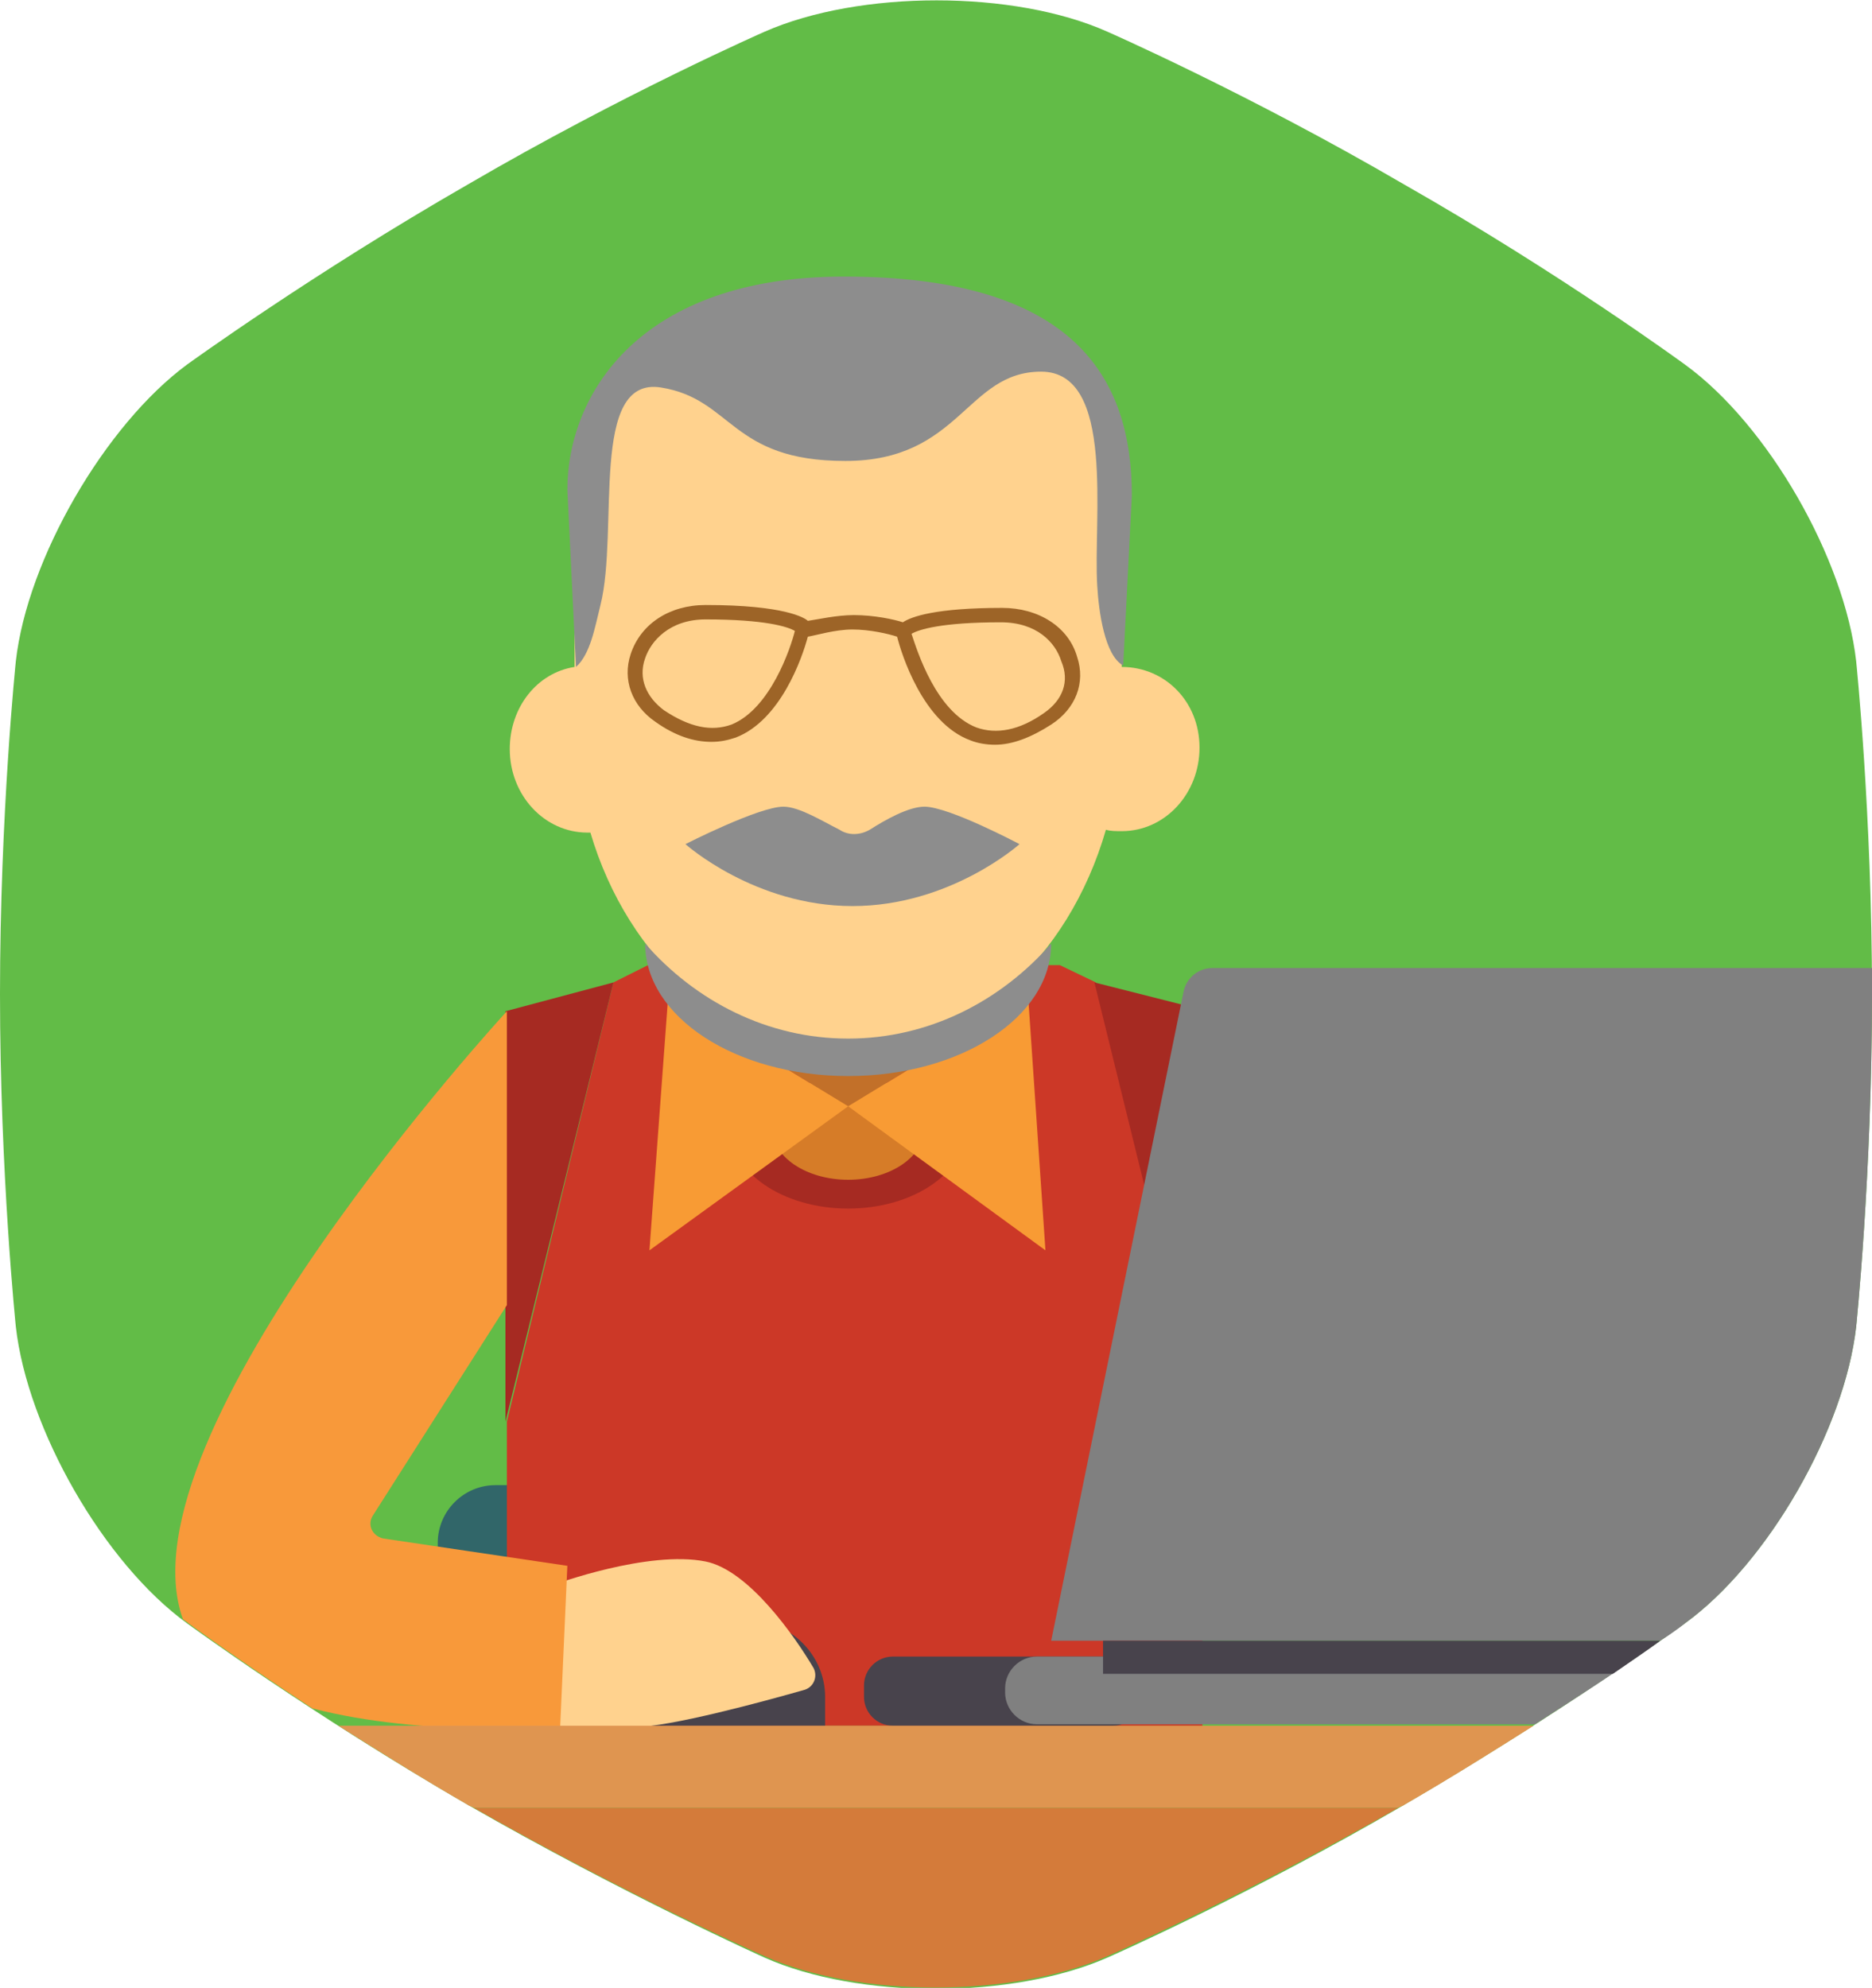
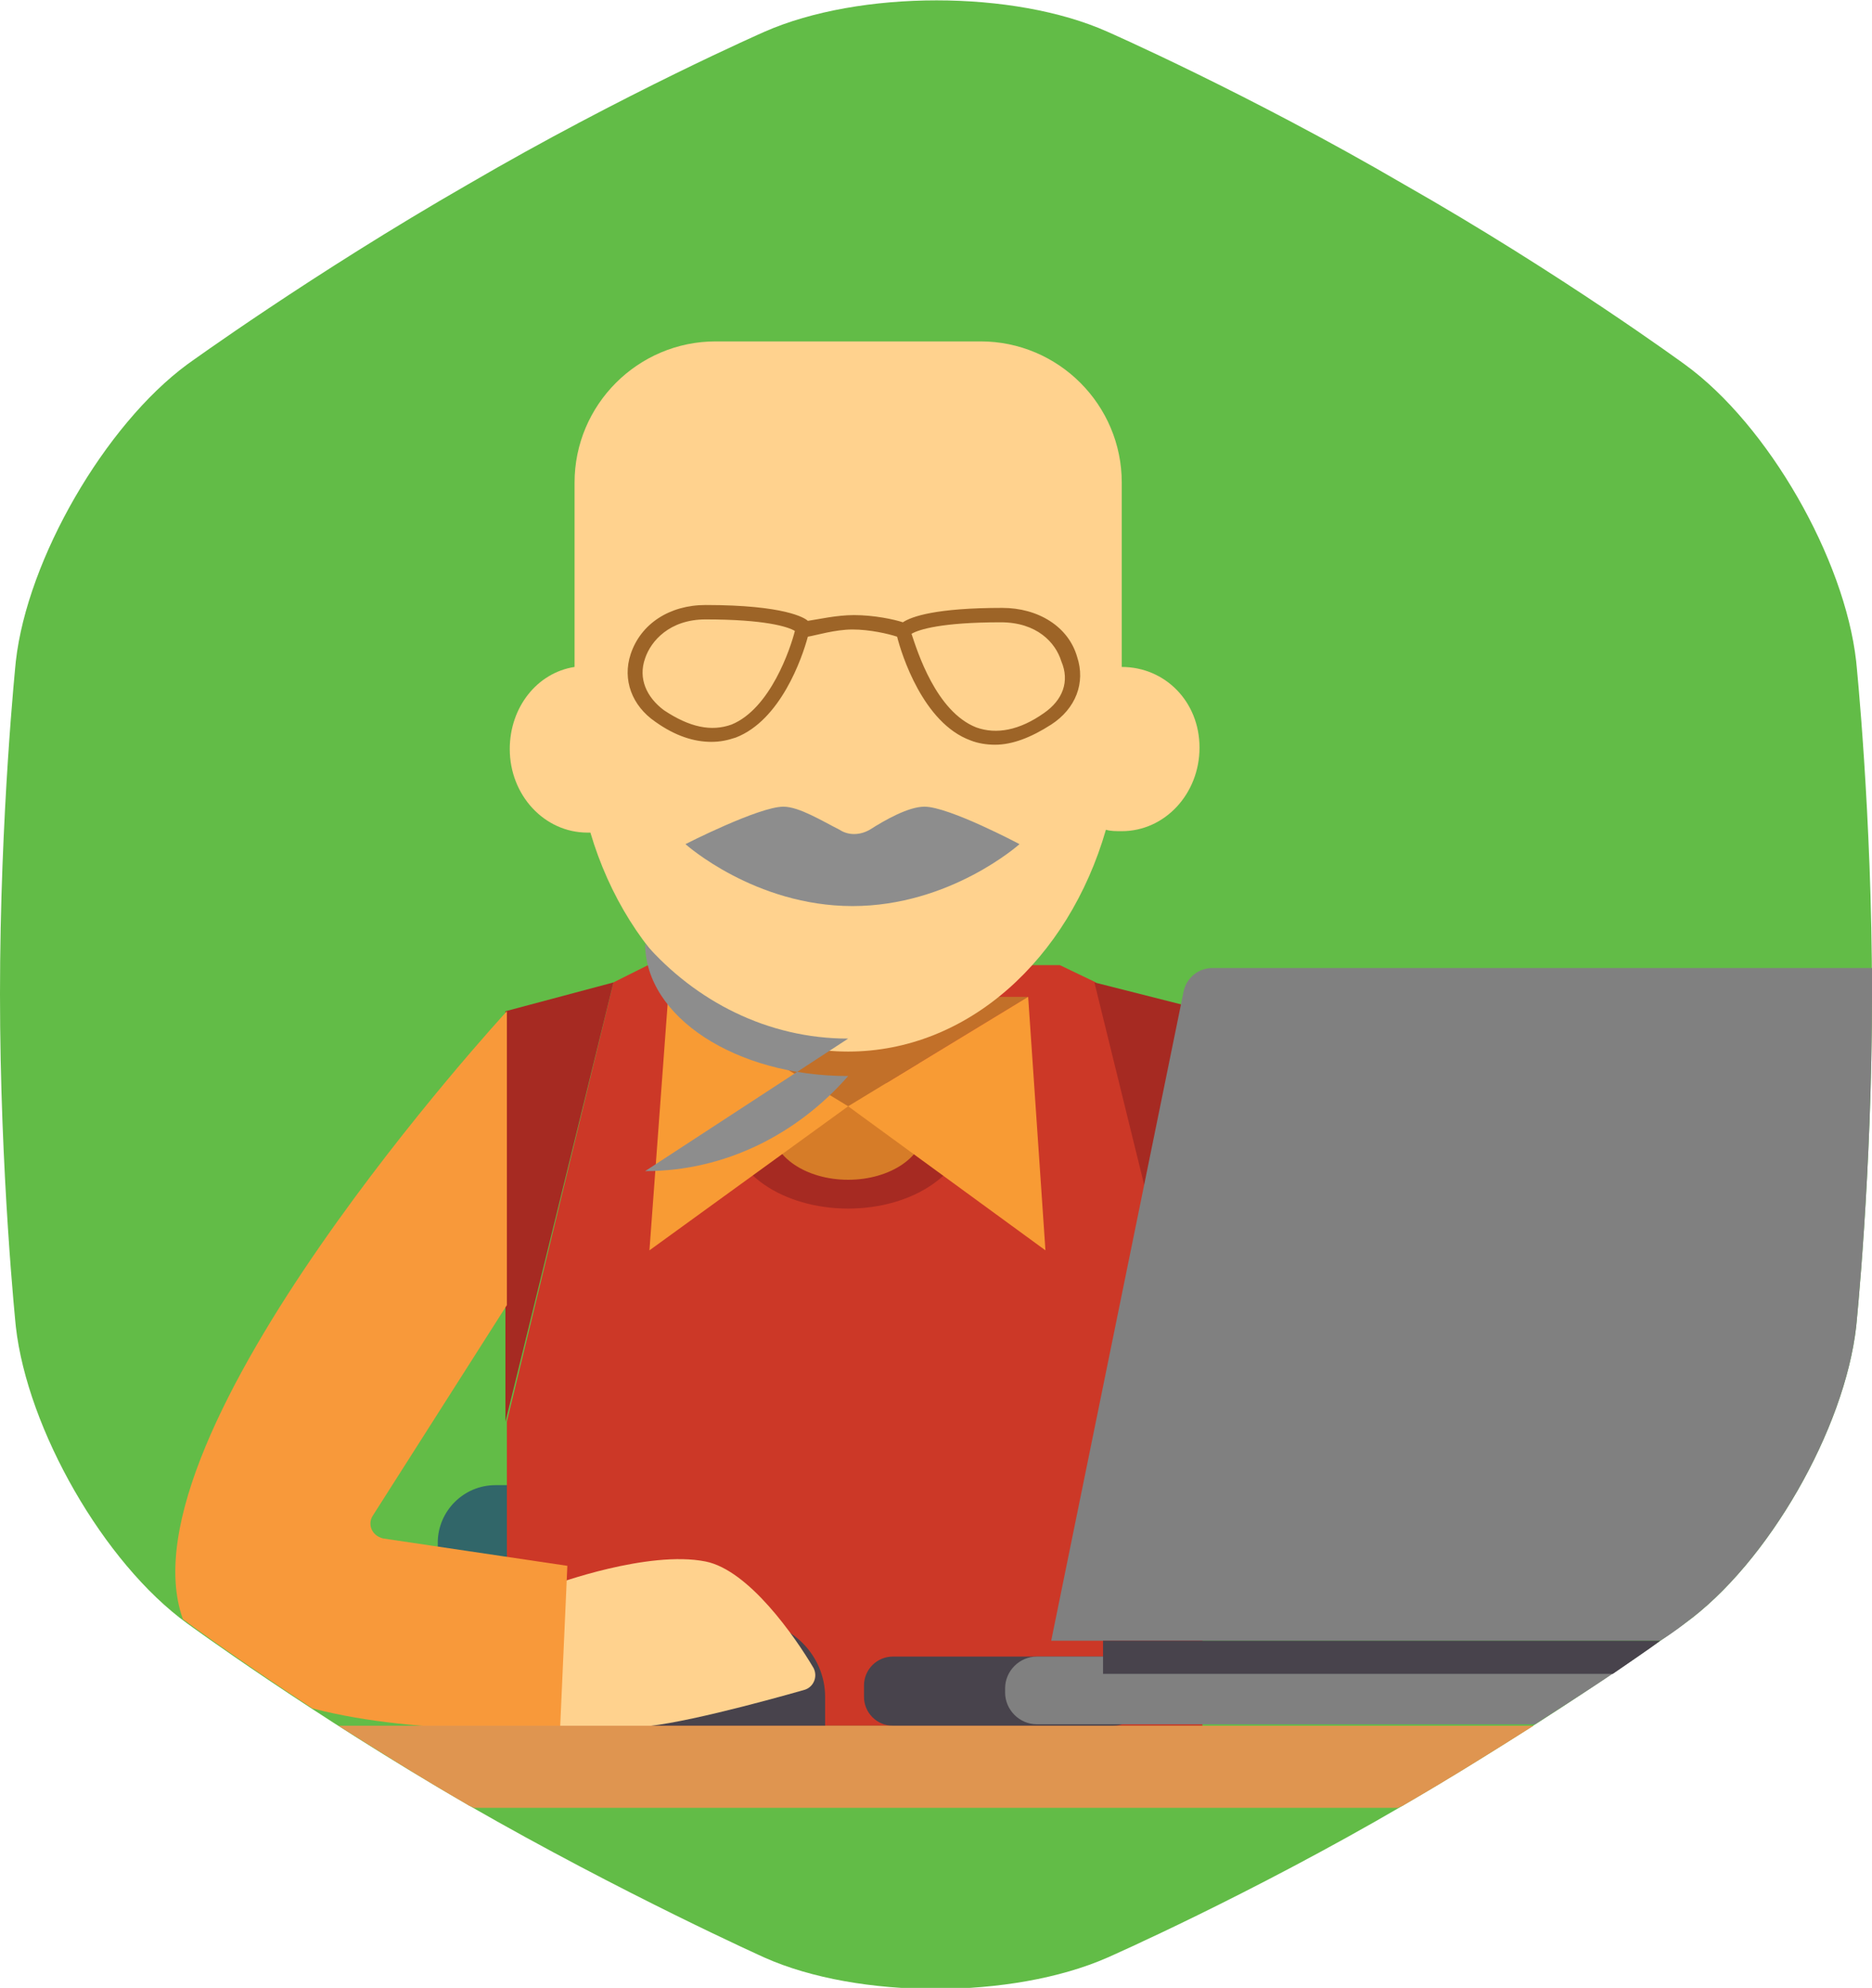
<svg xmlns="http://www.w3.org/2000/svg" viewBox="0 0 130 138">
  <path fill-rule="evenodd" clip-rule="evenodd" fill="#62BC47" d="M128.9 45.9c-.8-7.1-6.1-16.4-11.9-20.6 0 0-8.6-6.3-19.5-12.5C86.7 6.5 76.9 2.2 76.9 2.2c-6.5-2.9-17.2-2.9-23.8 0 0 0-9.8 4.3-20.6 10.6C21.7 19 13 25.3 13 25.3 7.3 29.5 1.9 38.8 1.1 45.9 1.1 45.9 0 56.5 0 69c0 12.5 1.1 23.1 1.1 23.1.8 7.1 6.1 16.4 11.9 20.6 0 0 8.6 6.3 19.5 12.6 10.8 6.2 20.6 10.6 20.6 10.6 6.5 2.9 17.2 2.9 23.8 0 0 0 9.8-4.3 20.6-10.6s19.5-12.6 19.5-12.6c5.8-4.2 11.1-13.5 11.9-20.6 0 0 1.1-10.6 1.1-23.1 0-12.5-1.1-23.1-1.1-23.1" />
  <path fill-rule="evenodd" clip-rule="evenodd" fill="#316669" d="M34.4 118.9h4.8c2.2 0 4-1.8 4-4v-7.8c0-2.2-1.8-4-4-4h-4.8c-2.2 0-4 1.8-4 4v7.8c0 2.2 1.8 4 4 4z" />
  <path fill-rule="evenodd" clip-rule="evenodd" fill="#CC3827" d="M76.1 68.2L73.6 67H45l-2.4 1.2-7.4 30.5v21.1h48.3V98.7" />
  <path fill-rule="evenodd" clip-rule="evenodd" fill="#48434C" d="M77.3 119.8H62c-1.1 0-2-.9-2-2v-.8c0-1.1.9-2 2-2h15.3c1.1 0 2 .9 2 2v.7c0 1.2-.9 2.1-2 2.1z" />
  <ellipse fill-rule="evenodd" clip-rule="evenodd" fill="#A62A22" cx="58.9" cy="78.3" rx="8.2" ry="5.6" />
  <ellipse fill-rule="evenodd" clip-rule="evenodd" fill="#D67C28" cx="58.9" cy="78.3" rx="5.3" ry="3.6" />
  <path fill-rule="evenodd" clip-rule="evenodd" fill="#C27029" d="M46.4 69.2l12.5 7.6 12.5-7.6" />
  <path fill-rule="evenodd" clip-rule="evenodd" fill="#F89B34" d="M46.4 69.2l12.5 7.6-13.8 10M71.4 69.2l-12.5 7.6 13.7 10" />
  <path fill-rule="evenodd" clip-rule="evenodd" fill="#A62A22" d="M35.1 70.2l7.5-2-7.5 30.5" />
  <path fill-rule="evenodd" clip-rule="evenodd" fill="#FFD28E" d="M77.9 46.3V33.5c0-5.4-4.4-9.8-9.8-9.8H49.7c-5.4 0-9.8 4.4-9.8 9.8v12.8c-2.6.4-4.5 2.8-4.5 5.7 0 3.2 2.4 5.8 5.4 5.8h.2C43.6 66.6 50.6 73 58.9 73c8.3 0 15.3-6.4 17.9-15.4.3.1.7.1 1.1.1 3 0 5.4-2.6 5.4-5.8s-2.4-5.6-5.4-5.6z" />
-   <path fill-rule="evenodd" clip-rule="evenodd" fill="#8D8D8D" d="M41.7 42c1.3-5.2-.8-15.9 4.2-15.1 5 .8 4.8 5.1 12.8 5.1s8.4-6.2 13.6-6.2c5.2 0 3.6 10.3 3.9 14.9.1 1.7.5 4.8 1.8 5.5l.6-11.8c0-8.2-4-15.2-20-15.2-14.2 0-19.2 8.2-19.2 14.8l.6 12.3c1-.9 1.3-2.7 1.7-4.3z" />
  <path fill="#9D6427" d="M74.8 45.6c-.6-2.1-2.7-3.4-5.2-3.4-4.6 0-6.3.6-6.9 1-.6-.2-2-.5-3.4-.5-1.2 0-2.5.3-3.2.4-.2-.2-1.6-1.1-7.1-1.1-2.5 0-4.5 1.3-5.2 3.4-.6 1.8.1 3.6 1.7 4.7 1.4 1 2.7 1.4 3.9 1.4.6 0 1.1-.1 1.7-.3 3.1-1.2 4.6-5.5 5-7 .6-.1 1.9-.5 3.1-.5 1.2 0 2.5.3 3.1.5.3 1.2 1.8 6 5.1 7.2.5.2 1.1.3 1.7.3 1.2 0 2.5-.5 3.9-1.4 1.7-1.1 2.4-2.9 1.8-4.7zm-24 4.7c-1.4.5-2.9.2-4.7-1-1.2-.9-1.8-2.2-1.3-3.6.4-1.2 1.7-2.7 4.2-2.7 4.1 0 5.7.5 6.2.8-.3 1.2-1.7 5.4-4.4 6.5zm21.7-.8c-1.7 1.2-3.3 1.5-4.7 1-2.8-1.1-4.1-5.3-4.5-6.5.5-.3 2.1-.8 6.2-.8 2.5 0 3.8 1.4 4.2 2.7.6 1.4.1 2.7-1.2 3.6z" />
  <path fill="#8D8D8D" d="M64.2 56c-1.1 0-2.7.9-3.8 1.6-.7.4-1.5.4-2.1 0-1.2-.6-2.8-1.6-3.9-1.6-1.7 0-6.8 2.6-6.8 2.6s4.8 4.3 11.6 4.3 11.6-4.3 11.6-4.3-4.9-2.6-6.6-2.6z" />
-   <path fill-rule="evenodd" clip-rule="evenodd" fill="#8D8D8D" d="M58.9 72.1c-5.6 0-10.6-2.6-14.1-6.6 0 5.1 6.3 9.2 14.1 9.2S73 70.6 73 65.5c-3.5 4-8.5 6.6-14.1 6.6z" />
+   <path fill-rule="evenodd" clip-rule="evenodd" fill="#8D8D8D" d="M58.9 72.1c-5.6 0-10.6-2.6-14.1-6.6 0 5.1 6.3 9.2 14.1 9.2c-3.5 4-8.5 6.6-14.1 6.6z" />
  <path fill-rule="evenodd" clip-rule="evenodd" fill="#A62A22" d="M83.5 70.1L76 68.2l7.5 30.5" />
  <path fill-rule="evenodd" clip-rule="evenodd" fill="gray" d="M82.2 68.8L73 113.9h42.3c1.1-.7 1.7-1.2 1.7-1.2 5.8-4.2 11.1-13.5 11.9-20.6 0 0 1.1-10.6 1.1-23.1v-1.8H84.2c-1 0-1.8.7-2 1.6zM113.7 115H72c-1.2 0-2.2 1-2.2 2.2v.3c0 1.2 1 2.2 2.2 2.2h34.6c2.8-1.8 5.3-3.4 7.1-4.7z" />
  <path fill-rule="evenodd" clip-rule="evenodd" fill="#48434C" d="M115.3 113.9H76.6v2.3H112c1.3-.9 2.5-1.7 3.3-2.3zM57.3 119.8H37.6v-2c0-2.9 2.4-5.3 5.3-5.3H52c2.9 0 5.3 2.4 5.3 5.3v2z" />
  <path fill-rule="evenodd" clip-rule="evenodd" fill="#FFD28E" d="M38.5 110s6.5-2.4 10.5-1.6c3 .6 6.2 5.2 7.5 7.4.3.6 0 1.3-.6 1.5-2.8.8-9.4 2.6-11.9 2.6-3.1 0-5.6-.1-5.6-.1l.1-9.8z" />
  <path fill-rule="evenodd" clip-rule="evenodd" fill="#F8993A" d="M25.9 105.2l9.3-14.6V70.2S8.1 99.6 12.7 112.4c.1.1.3.2.4.3 0 0 3.4 2.5 8.6 5.9 7.7 2 17.2 1.3 17.2 1.3l.5-11.2-12.8-1.9c-.8-.2-1.1-1-.7-1.6z" />
  <path fill-rule="evenodd" clip-rule="evenodd" fill="#DF9550" d="M23.5 119.8c2.7 1.7 5.7 3.6 9 5.5.1.1.3.1.4.2h64.2c.1-.1.3-.1.4-.2 3.3-1.9 6.3-3.8 9-5.5h-83z" />
-   <path fill-rule="evenodd" clip-rule="evenodd" fill="#D47B3A" d="M32.9 125.5c10.7 6.1 20.2 10.3 20.2 10.3 6.5 2.9 17.2 2.9 23.8 0 0 0 9.5-4.2 20.2-10.3H32.9z" />
</svg>